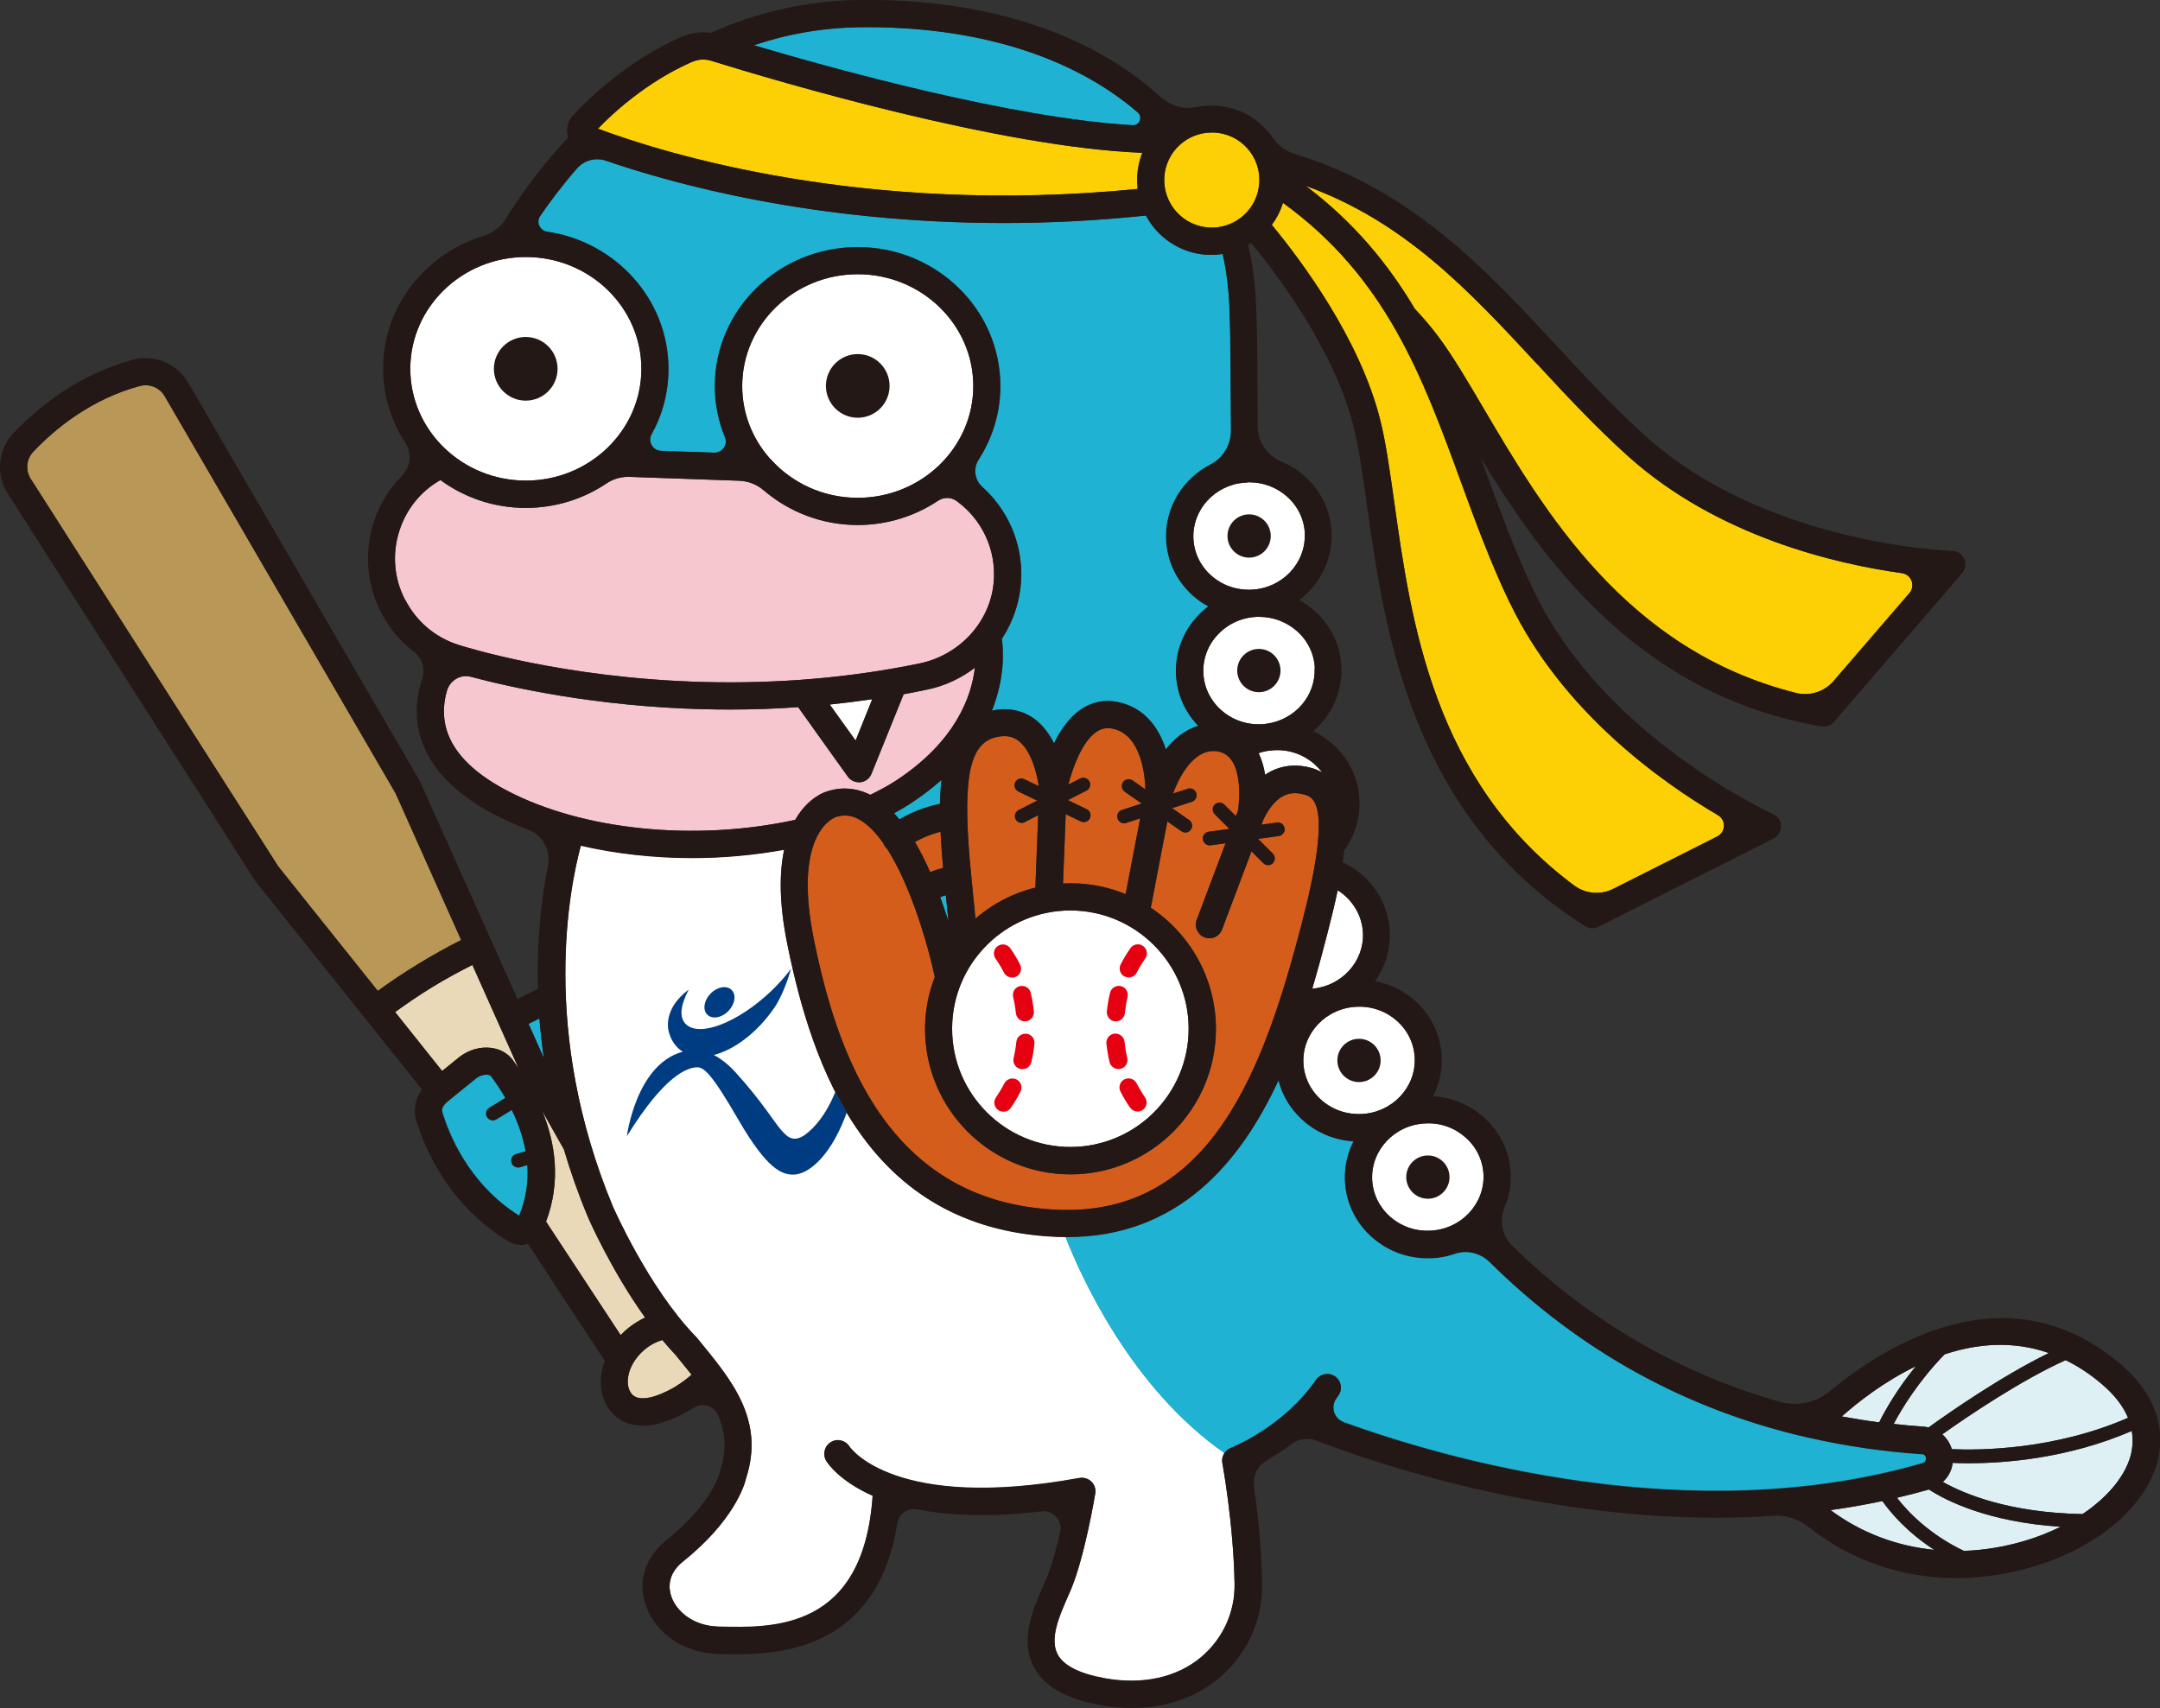
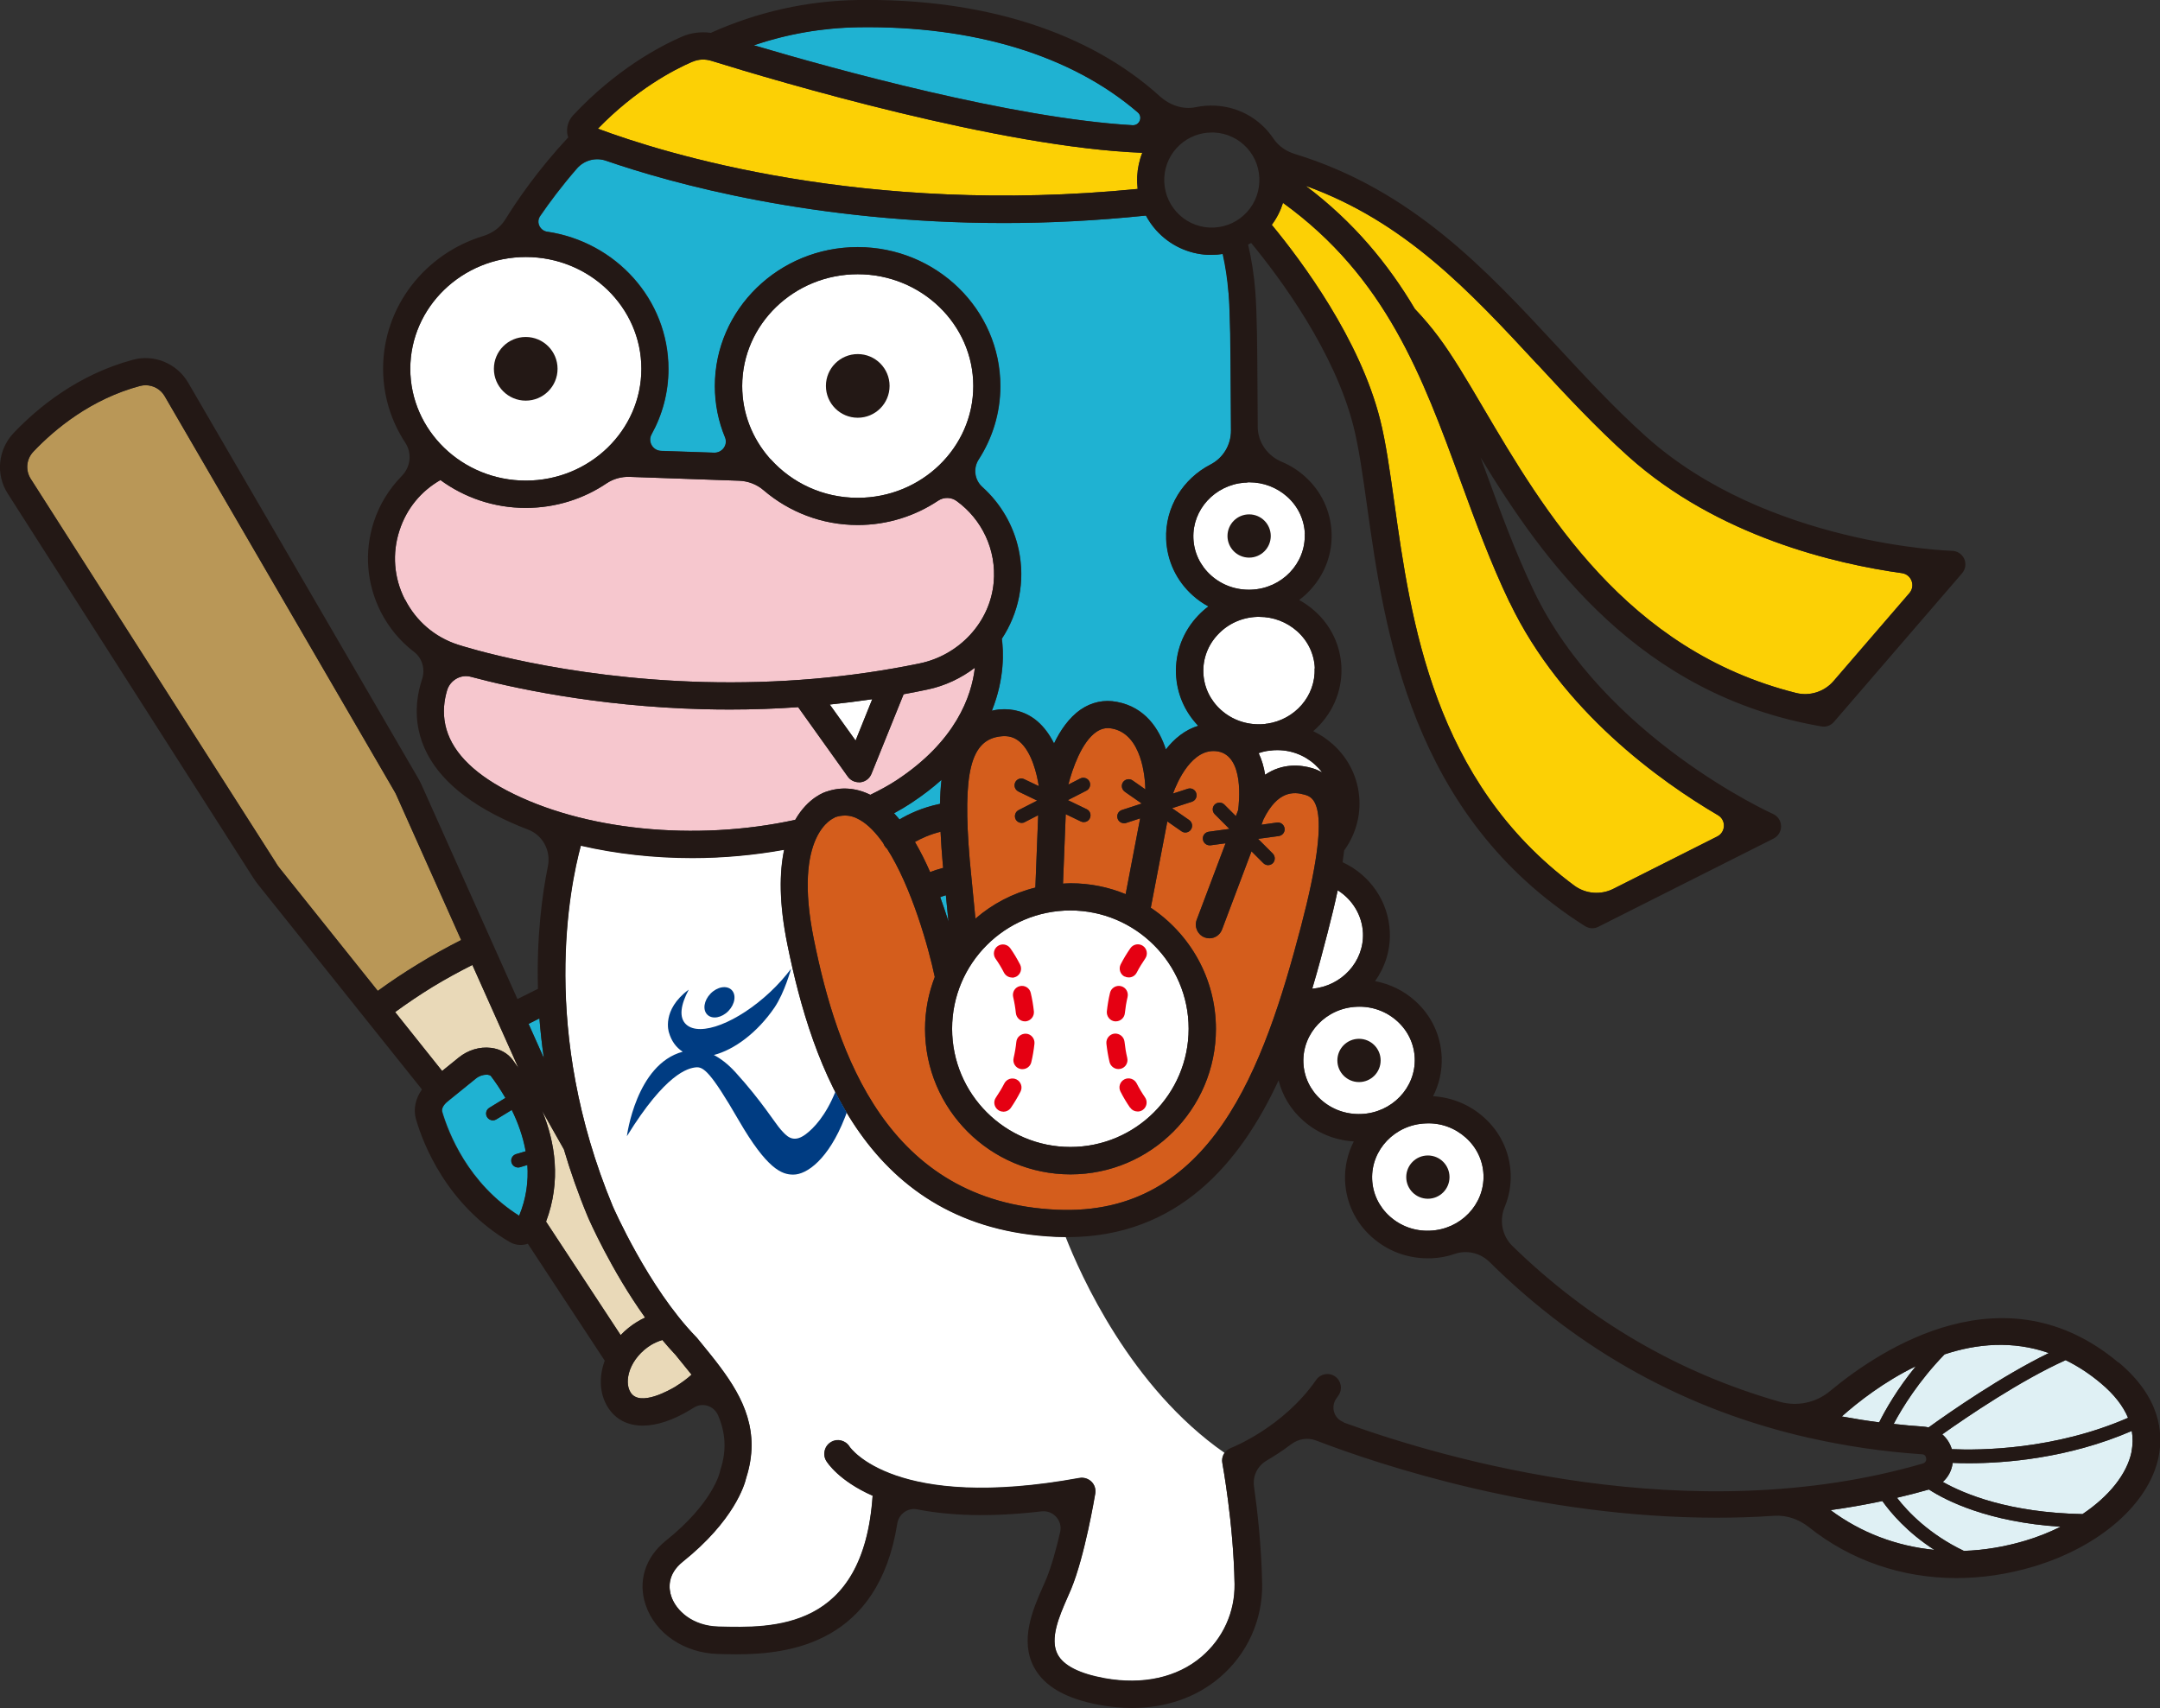
<svg xmlns="http://www.w3.org/2000/svg" id="_レイヤー_2" width="190.68" height="150.8" viewBox="0 0 190.68 150.8">
  <rect x="0" y="0" width="190.68" height="150.8" fill="#333333" stroke="none" />
  <defs>
    <style>.cls-1{fill:#fcd005;}.cls-1,.cls-2,.cls-3,.cls-4,.cls-5,.cls-6,.cls-7,.cls-8,.cls-9,.cls-10,.cls-11{stroke-width:0px;}.cls-2{fill:#231815;}.cls-3{fill:#b99757;}.cls-4{fill:#f6c7ce;}.cls-5{fill:#e50012;}.cls-6{fill:#1fb2d2;}.cls-7{fill:#e9d9b8;}.cls-8{fill:#fff;}.cls-9{fill:#d45d1c;}.cls-10{fill:#003c82;}.cls-11{fill:#dff0f4;}</style>
  </defs>
  <g id="_文字">
    <path class="cls-8" d="M94.06,109.19c-.28,0-.56,0-.85-.02-16.69-.73-21.52-15.06-23.7-25.77-.76-3.72-.71-6.42-.29-8.4-2.66.48-5.4.73-8.11.73-3.39,0-6.73-.38-9.84-1.09-.98,3.6-3.61,16.36,2.82,31.84.02.06,3.13,7.18,7.32,11.5.02.02.05.05.07.07l.41.5c.56.69,1.13,1.38,1.66,2.09,0,.01.02.02.02.03,2.06,2.75,3.58,5.75,2.3,9.77-.14.63-1.07,3.79-5.61,7.42-1.39,1.11-1.23,2.39-1.01,3.05.43,1.29,1.89,2.62,4.16,2.68,4.82.13,12.82.35,13.62-11.56-2.99-1.32-4.01-2.94-4.1-3.08-.34-.57-.15-1.31.42-1.65.56-.34,1.29-.16,1.64.4.08.12,4.01,5.74,20.29,2.77.38-.07.78.05,1.06.32.28.27.41.67.34,1.05-.04.22-.92,5.51-2.13,8.43-.1.24-.21.49-.33.76-.71,1.62-1.59,3.64-.86,5.01.53,1,1.93,1.7,4.15,2.11,3.37.61,6.41-.06,8.56-1.9,1.89-1.61,2.95-3.95,2.91-6.42-.09-5.38-1.07-10.63-1.08-10.69-.06-.32.02-.63.19-.88-8.3-5.78-12.71-15.7-14.04-19.11Z" />
    <path class="cls-1" d="M133.28,53.2c4.58,9.57,13.3,15.79,18.38,18.77.73.43.69,1.5-.07,1.88l-9.17,4.62c-1.11.56-2.45.45-3.45-.29-12.43-9.22-14.42-23.36-15.89-33.85-.4-2.83-.74-5.28-1.25-7.3-1.79-7.08-6.86-13.91-9.56-17.18.44-.59.77-1.24.99-1.94,9.09,6.57,12.31,15.33,15.69,24.58,1.29,3.53,2.63,7.19,4.32,10.71Z" />
    <path class="cls-1" d="M135.71,32.15c2.53,2.74,5.16,5.56,8.03,8.14,7.9,7.09,18.33,9.5,24.16,10.31.84.12,1.21,1.12.66,1.76l-6.7,7.77c-.81.94-2.09,1.35-3.3,1.05-15.01-3.76-22.26-16.07-27.63-25.19-1.45-2.47-2.71-4.6-3.95-6.26-.61-.82-1.31-1.65-2.08-2.46-2.34-3.94-5.37-7.65-9.63-10.86,8.76,3.16,14.45,9.29,20.44,15.75Z" />
-     <path class="cls-1" d="M106.98,11.7c.07,0,.15,0,.22,0,1.12.06,2.15.55,2.9,1.38.75.83,1.13,1.91,1.07,3.03-.06,1.12-.55,2.15-1.38,2.9-.83.75-1.91,1.13-3.03,1.08-1.12-.06-2.15-.55-2.9-1.38-.75-.83-1.13-1.91-1.08-3.03.06-1.12.55-2.15,1.38-2.9.78-.7,1.77-1.08,2.81-1.08Z" />
    <path class="cls-1" d="M61.14,5.45c.52-.23,1.11-.25,1.66-.08,5.98,1.86,25.58,7.65,38.04,8.12-.26.65-.41,1.35-.45,2.07-.02.38,0,.75.04,1.12-24.16,2.39-41.9-3.17-47.65-5.32,3.35-3.44,6.65-5.18,8.36-5.92Z" />
    <path class="cls-4" d="M35.74,52.92c-.97-1.9-1.14-4.07-.47-6.1.62-1.91,1.89-3.46,3.61-4.44,2.1,1.54,4.71,2.46,7.53,2.46,2.65,0,5.11-.8,7.14-2.17.6-.4,1.32-.6,2.05-.57l9.65.34c.79.03,1.56.32,2.16.84,2.22,1.9,5.12,3.07,8.31,3.07,2.63,0,5.08-.8,7.1-2.15.5-.33,1.16-.32,1.64.04,2.2,1.6,3.52,4.27,3.26,7.18-.32,3.54-3.06,6.43-6.54,7.15-6.09,1.26-12.5,1.81-19.06,1.64-12.5-.33-21.34-3.18-21.71-3.3-2.03-.66-3.68-2.08-4.65-3.98Z" />
    <path class="cls-4" d="M39.31,63.98c-.24-1.11-.1-2.17.16-3.04s1.19-1.44,2.1-1.19c3.37.9,10.9,2.61,20.48,2.86.8.02,1.6.03,2.39.03,2.03,0,4.03-.07,6.02-.21l4.38,6.13c.23.32.59.5.98.5.05,0,.09,0,.14,0,.44-.05.81-.34.97-.74l2.84-7.03c.71-.13,1.43-.27,2.13-.42,1.56-.33,2.96-1.01,4.16-1.92-.29,2.52-1.68,6.48-6.91,9.93-.7.46-1.48.88-2.32,1.29-1.26-.63-2.61-.72-3.87-.28-.12.03-1.62.5-2.76,2.49-8.83,1.93-18.77.93-25.48-2.6-3.12-1.64-4.94-3.59-5.41-5.79Z" />
    <path class="cls-11" d="M187.86,125.17c-6.48,2.83-13.07,2.88-15.56,2.77-.15-.52-.45-.97-.84-1.31,2.27-1.61,6.95-4.78,10.89-6.55,1.04.51,2.09,1.18,3.12,2.05,1.16.97,1.95,1.99,2.39,3.04Z" />
    <path class="cls-11" d="M180.85,119.46c-4.17,2.04-8.72,5.2-10.6,6.56-.14-.03-.29-.06-.44-.07-.89-.06-1.77-.14-2.64-.24.75-1.42,2.21-3.79,4.49-6.14,2.83-.94,6-1.24,9.2-.12Z" />
    <path class="cls-11" d="M169.13,120.61c-1.65,2.02-2.7,3.87-3.24,4.96-1.11-.14-2.22-.32-3.3-.52,1.44-1.28,3.74-3.08,6.55-4.44Z" />
    <path class="cls-11" d="M166.17,132.52c.74,1.04,2.2,2.77,4.59,4.31-3.35-.33-6.49-1.52-9.16-3.51,1.52-.21,3.04-.48,4.57-.8Z" />
    <path class="cls-11" d="M178.78,136.02c-1.81.54-3.63.84-5.41.9-3.04-1.45-4.94-3.43-5.91-4.69.94-.22,1.88-.46,2.82-.73,1.56,1.01,5.25,2.87,11.62,3.29-.97.48-2.01.9-3.12,1.23Z" />
    <path class="cls-11" d="M188.17,128.17c-.41,1.98-2,3.94-4.33,5.5-6.47-.12-10.44-1.77-12.33-2.84.48-.43.79-1.02.87-1.68.4.02.88.03,1.43.03,3.18,0,8.76-.42,14.38-2.85.1.6.1,1.21-.03,1.83Z" />
    <path class="cls-8" d="M68.03,40.55s-.07-.08-.11-.12c-1.5-1.72-2.4-3.93-2.4-6.35,0-5.44,4.58-9.87,10.2-9.87s10.2,4.43,10.2,9.87-4.58,9.87-10.2,9.87c-3.07,0-5.81-1.32-7.68-3.4Z" />
    <path class="cls-8" d="M46.42,22.69c5.62,0,10.2,4.43,10.2,9.87s-4.58,9.87-10.2,9.87-10.2-4.43-10.2-9.87,4.58-9.87,10.2-9.87Z" />
    <path class="cls-8" d="M130.96,103.72c.1,2.61-2.02,4.83-4.73,4.93-1.33.06-2.58-.4-3.54-1.26-.96-.86-1.51-2.02-1.56-3.28-.1-2.61,2.02-4.83,4.73-4.93,1.33-.07,2.58.4,3.54,1.26.96.86,1.51,2.02,1.56,3.28Z" />
    <path class="cls-8" d="M124.89,93.42c.1,2.61-2.02,4.83-4.73,4.93-1.33.05-2.58-.4-3.54-1.26-.96-.86-1.51-2.02-1.56-3.28-.1-2.61,2.02-4.83,4.73-4.93,1.32-.06,2.58.4,3.54,1.26.96.86,1.51,2.02,1.56,3.28Z" />
    <path class="cls-8" d="M120.32,82.38c.1,2.53-1.89,4.68-4.48,4.91.53-1.77.97-3.44,1.35-4.92.35-1.34.65-2.59.9-3.77,1.31.82,2.16,2.22,2.23,3.77Z" />
    <path class="cls-8" d="M112.53,66.23c1.33-.06,2.58.4,3.54,1.26.24.22.46.45.64.7-.26-.15-.54-.27-.86-.37-1.02-.3-2.62-.47-4.17.58-.1-.67-.29-1.32-.57-1.91.24-.08.48-.15.73-.19.13-.01.25-.02.37-.04.1-.01.2-.03.3-.03Z" />
    <path class="cls-8" d="M116.05,59.01c.1,2.44-1.75,4.53-4.2,4.88-.05,0-.1,0-.14.02-.13.01-.25.03-.38.03-1.33.05-2.58-.4-3.54-1.26-.96-.86-1.51-2.02-1.56-3.28-.05-1.26.41-2.47,1.3-3.4.89-.94,2.11-1.49,3.43-1.54.07,0,.14,0,.21,0,1.24,0,2.42.45,3.34,1.27.96.86,1.51,2.02,1.56,3.28Z" />
    <path class="cls-8" d="M115.18,47.13c.1,2.61-2.02,4.83-4.73,4.93-1.33.05-2.58-.4-3.54-1.26-.96-.86-1.51-2.02-1.56-3.28-.1-2.53,1.89-4.69,4.49-4.91.02,0,.05,0,.07,0h.02c.09,0,.17-.01.25-.03.04,0,.07,0,.11,0,1.24,0,2.42.45,3.34,1.27.96.86,1.51,2.02,1.56,3.28Z" />
    <path class="cls-8" d="M77,61.73l-1.47,3.65-2.28-3.18c1.26-.13,2.51-.29,3.75-.47Z" />
    <path class="cls-9" d="M73.69,72.16c.31-.11.61-.16.9-.16.44,0,.87.12,1.31.38.74.42,1.43,1.15,2.07,2.06.05.14.13.27.23.39.03.03.06.06.1.09,2.16,3.36,3.67,8.72,4.22,11.33-.55,1.43-.86,2.97-.86,4.59,0,7.08,5.76,12.84,12.84,12.84s12.84-5.76,12.84-12.84c0-4.46-2.29-8.39-5.75-10.7l1.46-7.62,1.25.87c.1.07.22.11.34.11.19,0,.38-.09.49-.26.19-.27.12-.65-.15-.84l-1.51-1.05,1.75-.57c.31-.1.49-.44.38-.76-.1-.32-.44-.49-.76-.38l-1.29.42c.35-.97,1.69-4.12,3.97-3.72,2.33.42,1.87,4.52,1.78,5.18l-.2.53-1.02-1.02c-.23-.23-.61-.23-.85,0-.23.23-.23.61,0,.85l1.3,1.3-1.83.25c-.33.05-.56.35-.51.68.04.3.3.52.59.52.03,0,.06,0,.08,0l1.33-.18-2.55,6.76c-.23.62.08,1.31.7,1.55.14.05.28.08.42.08.49,0,.94-.3,1.12-.78l2.6-6.9,1.04,1.04c.12.12.27.18.42.18s.31-.06.42-.17c.23-.23.23-.61,0-.85l-1.3-1.3,1.83-.25c.33-.05.56-.35.51-.68-.05-.33-.35-.56-.68-.51l-1.36.19.18-.48c1.25-2.53,2.67-2.45,3.63-2.17.76.22,2.54.75-.32,11.63-3.26,12.42-7.91,25.63-21.55,25.01-15.02-.66-19.44-13.93-21.45-23.85-1.9-9.34,1.75-10.74,1.83-10.76Z" />
    <path class="cls-3" d="M24.36,76.17L2.71,42.27c-.48-.76-.39-1.74.24-2.4,1.91-2.01,5.09-4.64,9.42-5.8.16-.04.33-.06.49-.06.68,0,1.33.36,1.68.97l20.25,34.83c.09.15.17.3.24.47l5.68,12.71c-1.27.64-2.53,1.34-3.77,2.1-1.23.75-2.44,1.55-3.59,2.39l-8.69-10.87c-.11-.14-.21-.28-.3-.43Z" />
    <path class="cls-7" d="M45.25,93.56c-.44-.58-1.12-.96-1.91-1.05-.99-.12-2.02.19-2.84.85l-1.47,1.19-4.15-5.2c1.07-.78,2.18-1.53,3.32-2.23,1.15-.7,2.33-1.34,3.5-1.93l4.07,9.1c-.18-.26-.36-.5-.52-.73Z" />
    <path class="cls-7" d="M48.2,107.86c1.36-3.61.8-7.03-.34-9.79l1.92,3.4c.57,1.93,1.26,3.91,2.11,5.95.1.24,2.07,4.73,5.06,8.9-.24.11-.48.24-.71.38-.54.33-1.03.73-1.45,1.17l-6.58-10.01Z" />
    <path class="cls-7" d="M59.69,122.38c-.53.32-3.22,1.87-4.03.54-.31-.5-.32-1.22-.05-1.98.32-.87,1-1.67,1.86-2.2.32-.19.65-.33,1-.44.38.45.77.9,1.17,1.32l.38.47c.36.44.7.86,1.03,1.27-.38.35-.84.69-1.37,1.02Z" />
    <path class="cls-9" d="M99.28,69.89l1.51,1.05-1.75.57c-.31.1-.49.44-.38.76.08.25.32.41.57.41.06,0,.12,0,.19-.03l1.23-.4-1.28,6.69c-1.5-.62-3.14-.96-4.86-.96-.23,0-.45.02-.67.03l.24-6.13,1.33.64c.08.04.17.06.26.06.22,0,.44-.12.54-.34.14-.3.02-.66-.28-.8l-1.66-.8,1.64-.84c.29-.15.41-.51.26-.81-.15-.29-.51-.41-.81-.26l-1.05.54c.36-1.4,1.18-3.77,2.47-4.65.44-.3.88-.4,1.39-.3,2.65.5,2.92,4.35,2.94,5.37l-1.13-.79c-.27-.19-.65-.12-.84.15-.19.27-.12.65.15.84Z" />
    <path class="cls-9" d="M89.9,69.88l1.66.8-1.64.84c-.29.15-.41.51-.26.81.11.21.32.32.53.32.09,0,.19-.02.27-.07l1.19-.61-.25,6.39c-1.99.49-3.79,1.44-5.29,2.74l-.5-5.13c-.66-7.84.07-10.71,2.8-10.97.63-.06,1.13.09,1.59.47,1.07.9,1.54,2.85,1.7,3.93l-1.28-.61c-.3-.15-.66-.02-.8.28-.14.3-.02.66.28.8Z" />
    <path class="cls-8" d="M94.49,80.38c5.75,0,10.44,4.68,10.44,10.44s-4.68,10.44-10.44,10.44-10.44-4.68-10.44-10.44,4.68-10.44,10.44-10.44Z" />
    <path class="cls-9" d="M83.03,73.42c.04.92.11,1.85.19,2.79l.04.41c-.45.12-.83.24-1.15.37-.4-.92-.85-1.82-1.34-2.66.53-.3,1.3-.66,2.26-.9Z" />
    <path class="cls-6" d="M83.5,79.04c-.19.06-.35.11-.5.17.27.74.51,1.47.73,2.16l-.23-2.32Z" />
    <path class="cls-6" d="M47.62,89.91l-.96.48,1.35,3.02c-.17-1.21-.3-2.38-.39-3.5Z" />
    <path class="cls-6" d="M78.92,71.79c.16.18.32.36.48.55.8-.48,2.01-1.05,3.58-1.38.01-.74.05-1.45.13-2.12-.77.69-1.65,1.37-2.65,2.03-.48.32-1,.62-1.54.92Z" />
    <path class="cls-6" d="M48.32,20.45c6.05.9,10.7,5.98,10.7,12.12,0,2.09-.54,4.05-1.49,5.77-.36.64.11,1.44.84,1.46l4.68.16c.71.03,1.24-.69.97-1.35-.58-1.4-.9-2.93-.9-4.53,0-6.77,5.65-12.27,12.6-12.27s12.6,5.5,12.6,12.27c0,2.38-.7,4.61-1.92,6.49-.5.78-.36,1.8.33,2.42,1.61,1.45,2.75,3.38,3.21,5.55.59,2.82-.02,5.62-1.49,7.85.14,1.05.27,3.47-.88,6.35.2-.04.4-.09.62-.11,1.26-.12,2.43.23,3.37,1.02.65.55,1.13,1.25,1.5,1.98.56-1.14,1.32-2.27,2.35-2.99.96-.66,2.06-.9,3.2-.68,2.49.47,3.72,2.37,4.32,4.2.75-.95,1.7-1.74,2.86-2.09-1.2-1.25-1.9-2.86-1.96-4.59-.08-1.91.62-3.74,1.96-5.15.28-.29.58-.56.9-.8-.49-.27-.95-.59-1.37-.96-1.44-1.29-2.28-3.06-2.36-4.97-.11-2.84,1.5-5.36,3.92-6.6,1.12-.58,1.81-1.74,1.8-3-.01-1.18-.02-2.31-.02-3.38-.02-3.84-.04-6.87-.19-8.79-.09-1.16-.26-2.3-.51-3.41-.31.05-.63.08-.96.08-.12,0-.23,0-.35,0-1.76-.09-3.38-.86-4.56-2.17-.36-.4-.66-.84-.91-1.3-4.39.45-8.58.66-12.53.66-16.77,0-29.3-3.49-35.13-5.5-.92-.32-1.93-.05-2.57.68-1.34,1.54-2.43,3-3.25,4.2-.38.55-.03,1.29.63,1.39Z" />
    <path class="cls-6" d="M100.45,9.92c-5.84-5.03-14.47-7.67-24.66-7.52-3.17.05-6.26.58-9.24,1.59,7.15,2.12,22.85,6.45,33.44,7.06.61.03.92-.73.46-1.13Z" />
-     <path class="cls-6" d="M169.64,128.35c-3.42-.23-6.72-.72-9.91-1.44-.02,0-.04,0-.06-.01-10.77-2.43-20.21-7.62-28.18-15.51-.81-.8-2.01-1.09-3.09-.73-.66.22-1.35.36-2.08.39-.1,0-.2,0-.3,0-1.84,0-3.58-.66-4.94-1.88-1.44-1.29-2.28-3.06-2.36-4.97-.05-1.24.23-2.42.77-3.47-1.67-.1-3.24-.74-4.49-1.86-1.07-.96-1.81-2.18-2.15-3.53-3.36,7.26-8.86,13.84-18.66,13.84-.05,0-.09,0-.14,0,1.33,3.41,5.75,13.33,14.04,19.11.14-.2.32-.37.57-.47.04-.02,4.6-1.79,7.52-6.01.38-.55,1.12-.68,1.67-.3.55.38.68,1.12.3,1.67-.06.09-.12.18-.18.26-.54.74-.23,1.79.63,2.1,8.9,3.22,30.63,9.55,51.1,3.62.29-.08.32-.29.31-.46-.02-.22-.15-.34-.38-.36Z" />
    <path class="cls-6" d="M45.84,107.34c.64-1.54.82-3.05.73-4.49l-.66.2c-.06.02-.12.02-.17.02-.26,0-.5-.17-.57-.43-.1-.32.09-.65.4-.75l.85-.25c-.24-1.33-.69-2.56-1.23-3.65l-1.36.83c-.1.06-.21.09-.31.09-.2,0-.4-.1-.51-.29-.17-.28-.09-.65.2-.82l1.42-.87c-.43-.74-.88-1.39-1.28-1.93-.04-.06-.15-.1-.29-.12-.04,0-.08,0-.12,0-.26,0-.6.09-.92.34l-2.41,1.95s0,0,0,0c0,0,0,0,0,0l-.12.1c-.37.3-.51.65-.45.84.54,1.84,2.26,6.36,6.82,9.23Z" />
    <path class="cls-2" d="M187.01,120.29c-9.97-8.36-20.83-1.33-25.47,2.53-1.24,1.03-2.9,1.37-4.45.93-8.89-2.54-16.78-7.13-23.57-13.74-.92-.9-1.18-2.26-.69-3.45.38-.91.57-1.9.53-2.94-.08-1.91-.91-3.68-2.36-4.97-1.25-1.12-2.82-1.77-4.49-1.87.53-1.04.81-2.22.76-3.46-.08-1.91-.91-3.68-2.36-4.97-1-.9-2.21-1.48-3.52-1.73.87-1.23,1.37-2.73,1.3-4.34-.11-2.68-1.74-5.04-4.17-6.16.05-.36.1-.7.14-1.04.93-1.28,1.41-2.83,1.35-4.41-.08-1.91-.91-3.68-2.36-4.97-.52-.47-1.1-.85-1.72-1.15,1.6-1.38,2.57-3.41,2.49-5.64-.08-1.91-.91-3.68-2.36-4.97-.42-.38-.89-.7-1.37-.97,1.82-1.37,2.96-3.54,2.86-5.94-.08-1.91-.91-3.68-2.36-4.97-.61-.55-1.3-.98-2.04-1.29-1.26-.53-2.11-1.72-2.12-3.08,0-1.07-.02-2.09-.02-3.07-.02-3.89-.04-6.96-.2-8.97-.11-1.38-.32-2.74-.63-4.06l.27-.14c2.59,3.14,7.36,9.59,9.03,16.18.48,1.89.81,4.28,1.2,7.04,1.53,10.9,3.85,27.37,19.24,37.09.19.12.42.19.64.19.18,0,.37-.04.54-.13l15.47-7.79c.41-.21.67-.64.66-1.1-.01-.46-.29-.88-.71-1.07-.15-.07-14.93-6.76-21.11-19.68-1.64-3.43-2.96-7.02-4.23-10.5-.16-.43-.31-.86-.47-1.28,5.6,9.23,14.05,20.97,30.08,23.73.07.01.14.02.2.02.35,0,.68-.15.91-.42l11.31-13.12c.3-.35.38-.85.19-1.27-.19-.42-.6-.7-1.07-.71-.16,0-16.38-.53-27.03-10.1-2.79-2.5-5.37-5.29-7.87-7.99-6.29-6.78-12.79-13.77-23.1-16.94-.76-.23-1.45-.68-1.9-1.35-.17-.26-.37-.51-.58-.75-1.18-1.31-2.8-2.08-4.56-2.17-.59-.03-1.16.01-1.72.13-1.14.24-2.3-.17-3.17-.95C96.14,2.83,86.82-.16,75.74,0c-4.51.07-8.88,1.05-12.99,2.9-.87-.12-1.76-.01-2.56.34-1.95.85-5.8,2.88-9.59,6.93-.45.48-.64,1.16-.49,1.8.01.05.04.1.06.15-2.69,2.88-4.53,5.59-5.56,7.25-.44.71-1.13,1.21-1.93,1.46-5.13,1.55-8.86,6.22-8.86,11.72,0,2.41.72,4.65,1.96,6.54.61.93.47,2.13-.31,2.93-1.11,1.13-1.97,2.51-2.47,4.05-.86,2.64-.64,5.46.61,7.94.72,1.41,1.72,2.61,2.94,3.54.74.56,1,1.54.71,2.42-.41,1.23-.66,2.78-.3,4.48.62,2.94,2.86,5.44,6.65,7.44.95.5,1.96.95,3.01,1.35,1.29.49,2.02,1.86,1.75,3.22-.51,2.52-1.01,6.25-.88,10.84l-1.81.9-2.3-5.14-6.16-13.76c-.11-.24-.23-.47-.36-.69l-20.25-34.83c-.99-1.69-2.99-2.53-4.87-2.02-4.88,1.31-8.42,4.24-10.54,6.47-1.38,1.46-1.6,3.65-.52,5.34l21.66,33.9c.14.22.29.43.45.63l9.42,11.78,5.04,6.3c-.57.8-.78,1.75-.53,2.62.63,2.17,2.7,7.58,8.29,10.86.28.16.6.25.94.25.21,0,.42-.03.63-.1,0,0,.01,0,.02,0l6.78,10.31s0,.01,0,.02c-.53,1.44-.44,2.92.25,4.05.68,1.11,1.76,1.67,3.11,1.67,1.23,0,2.68-.47,4.22-1.41.09-.06.19-.12.28-.17.77-.5,1.79-.17,2.15.67.63,1.47.8,3.01.2,4.84-.01.04-.03.1-.04.15,0,.03-.59,2.74-4.77,6.08-1.82,1.46-2.49,3.58-1.78,5.68.84,2.5,3.4,4.24,6.38,4.32.48.01,1.02.03,1.61.03,4.73,0,12.54-.97,14.22-11.54.13-.84.92-1.42,1.75-1.26,2.72.54,6.31.73,10.98.18,1.03-.12,1.88.81,1.65,1.82-.33,1.44-.76,3.01-1.22,4.13-.09.22-.2.46-.31.71-.87,1.98-2.06,4.7-.78,7.1.91,1.7,2.82,2.79,5.84,3.34.95.17,1.89.26,2.8.26,2.98,0,5.67-.92,7.75-2.69,2.44-2.07,3.81-5.1,3.75-8.29-.06-3.29-.42-6.48-.72-8.58-.13-.92.31-1.81,1.11-2.28.65-.38,1.4-.86,2.18-1.45.63-.47,1.44-.61,2.18-.33,5.63,2.16,19.59,6.82,35.38,6.82,1.68,0,3.37-.05,5.08-.17,1.1-.07,2.18.31,3.05,1,3.69,2.95,8.23,4.5,13.03,4.5,2.23,0,4.51-.33,6.79-1.01,5.86-1.75,10.2-5.55,11.05-9.66.44-2.11.18-5.27-3.51-8.36ZM187.86,125.17c-6.48,2.83-13.07,2.88-15.56,2.77-.15-.52-.45-.97-.84-1.31,2.27-1.61,6.95-4.78,10.89-6.55,1.04.51,2.09,1.18,3.12,2.05,1.16.97,1.95,1.99,2.39,3.04ZM180.85,119.46c-4.17,2.04-8.72,5.2-10.6,6.56-.14-.03-.29-.06-.44-.07-.89-.06-1.77-.14-2.64-.24.75-1.42,2.21-3.79,4.49-6.14,2.83-.94,6-1.24,9.2-.12ZM169.13,120.61c-1.65,2.02-2.7,3.87-3.24,4.96-1.11-.14-2.22-.32-3.3-.52,1.44-1.28,3.74-3.08,6.55-4.44ZM130.96,103.72c.1,2.61-2.02,4.83-4.73,4.93-1.33.06-2.58-.4-3.54-1.26-.96-.86-1.51-2.02-1.56-3.28-.1-2.61,2.02-4.83,4.73-4.93,1.33-.07,2.58.4,3.54,1.26.96.86,1.51,2.02,1.56,3.28ZM124.89,93.42c.1,2.61-2.02,4.83-4.73,4.93-1.33.05-2.58-.4-3.54-1.26-.96-.86-1.51-2.02-1.56-3.28-.1-2.61,2.02-4.83,4.73-4.93,1.32-.06,2.58.4,3.54,1.26.96.86,1.51,2.02,1.56,3.28ZM73.69,72.16c.31-.11.61-.16.9-.16.44,0,.87.12,1.31.38.74.42,1.43,1.15,2.07,2.06.05.14.13.27.23.39.03.03.06.06.1.09,2.16,3.36,3.67,8.72,4.22,11.33-.55,1.43-.86,2.97-.86,4.59,0,7.08,5.76,12.84,12.84,12.84s12.84-5.76,12.84-12.84c0-4.46-2.29-8.39-5.75-10.7l1.46-7.62,1.25.87c.1.07.22.11.34.11.19,0,.38-.09.49-.26.19-.27.12-.65-.15-.84l-1.51-1.05,1.75-.57c.31-.1.49-.44.38-.76-.1-.32-.44-.49-.76-.38l-1.29.42c.35-.97,1.69-4.12,3.97-3.72,2.33.42,1.87,4.52,1.78,5.18l-.2.53-1.02-1.02c-.23-.23-.61-.23-.85,0-.23.23-.23.61,0,.85l1.3,1.3-1.83.25c-.33.05-.56.35-.51.68.04.3.3.52.59.52.03,0,.06,0,.08,0l1.33-.18-2.55,6.76c-.23.62.08,1.31.7,1.55.14.05.28.08.42.08.49,0,.94-.3,1.12-.78l2.6-6.9,1.04,1.04c.12.12.27.18.42.18s.31-.06.42-.17c.23-.23.23-.61,0-.85l-1.3-1.3,1.83-.25c.33-.05.56-.35.51-.68-.05-.33-.35-.56-.68-.51l-1.36.19.18-.48c1.25-2.53,2.67-2.45,3.63-2.17.76.22,2.54.75-.32,11.63-3.26,12.42-7.91,25.63-21.55,25.01-15.02-.66-19.44-13.93-21.45-23.85-1.9-9.34,1.75-10.74,1.83-10.76ZM99.28,69.89l1.51,1.05-1.75.57c-.31.1-.49.44-.38.76.08.25.32.41.57.41.06,0,.12,0,.19-.03l1.23-.4-1.28,6.69c-1.5-.62-3.14-.96-4.86-.96-.23,0-.45.02-.67.03l.24-6.13,1.33.64c.08.04.17.06.26.06.22,0,.44-.12.54-.34.14-.3.02-.66-.28-.8l-1.66-.8,1.64-.84c.29-.15.41-.51.26-.81-.15-.29-.51-.41-.81-.26l-1.05.54c.36-1.4,1.18-3.77,2.47-4.65.44-.3.88-.4,1.39-.3,2.65.5,2.92,4.35,2.94,5.37l-1.13-.79c-.27-.19-.65-.12-.84.15-.19.27-.12.65.15.84ZM83.03,73.42c.04.92.11,1.85.19,2.79l.04.41c-.45.12-.83.24-1.15.37-.4-.92-.85-1.82-1.34-2.66.53-.3,1.3-.66,2.26-.9ZM83.5,79.04l.23,2.32c-.21-.69-.46-1.41-.73-2.16.15-.06.31-.11.5-.17ZM94.49,80.38c5.75,0,10.44,4.68,10.44,10.44s-4.68,10.44-10.44,10.44-10.44-4.68-10.44-10.44,4.68-10.44,10.44-10.44ZM89.9,69.88l1.66.8-1.64.84c-.29.15-.41.51-.26.81.11.21.32.32.53.32.09,0,.19-.02.27-.07l1.19-.61-.25,6.39c-1.99.49-3.79,1.44-5.29,2.74l-.5-5.13c-.66-7.84.07-10.71,2.8-10.97.63-.06,1.13.09,1.59.47,1.07.9,1.54,2.85,1.7,3.93l-1.28-.61c-.3-.15-.66-.02-.8.28-.14.3-.02.66.28.8ZM82.99,70.97c-1.57.32-2.78.9-3.58,1.38-.16-.19-.32-.38-.48-.55.54-.29,1.06-.6,1.54-.92,1-.66,1.88-1.34,2.65-2.03-.08.68-.12,1.39-.13,2.12ZM120.32,82.38c.1,2.53-1.89,4.68-4.48,4.91.53-1.77.97-3.44,1.35-4.92.35-1.34.65-2.59.9-3.77,1.31.82,2.16,2.22,2.23,3.77ZM112.53,66.23c1.33-.06,2.58.4,3.54,1.26.24.22.46.45.64.7-.26-.15-.54-.27-.86-.37-1.02-.3-2.62-.47-4.17.58-.1-.67-.29-1.32-.57-1.91.24-.08.48-.15.73-.19.13-.01.25-.02.37-.04.1-.01.2-.03.3-.03ZM116.05,59.01c.1,2.44-1.75,4.53-4.2,4.88-.05,0-.1,0-.14.02-.13.01-.25.03-.38.03-1.33.05-2.58-.4-3.54-1.26-.96-.86-1.51-2.02-1.56-3.28-.05-1.26.41-2.47,1.3-3.4.89-.94,2.11-1.49,3.43-1.54.07,0,.14,0,.21,0,1.24,0,2.42.45,3.34,1.27.96.86,1.51,2.02,1.56,3.28ZM115.18,47.13c.1,2.61-2.02,4.83-4.73,4.93-1.33.05-2.58-.4-3.54-1.26-.96-.86-1.51-2.02-1.56-3.28-.1-2.53,1.89-4.69,4.49-4.91.02,0,.05,0,.07,0h.02c.09,0,.17-.01.25-.03.04,0,.07,0,.11,0,1.24,0,2.42.45,3.34,1.27.96.86,1.51,2.02,1.56,3.28ZM108.45,25.84c.15,1.92.17,4.95.19,8.79,0,1.07.01,2.2.02,3.38.01,1.26-.68,2.42-1.8,3-2.42,1.25-4.03,3.77-3.92,6.6.08,1.91.91,3.68,2.36,4.97.42.38.88.7,1.37.96-.32.24-.62.5-.9.8-1.34,1.4-2.03,3.23-1.96,5.15.07,1.73.76,3.34,1.96,4.59-1.16.35-2.12,1.14-2.86,2.09-.6-1.84-1.83-3.73-4.32-4.2-1.13-.22-2.24.02-3.2.68-1.03.71-1.8,1.84-2.35,2.99-.37-.73-.85-1.43-1.5-1.98-.94-.79-2.11-1.14-3.37-1.02-.22.02-.42.07-.62.11,1.16-2.88,1.03-5.3.88-6.35,1.47-2.24,2.09-5.03,1.49-7.85-.46-2.17-1.6-4.1-3.21-5.55-.69-.62-.83-1.64-.33-2.42,1.21-1.88,1.92-4.11,1.92-6.49,0-6.77-5.65-12.27-12.6-12.27s-12.6,5.5-12.6,12.27c0,1.6.32,3.13.9,4.53.27.66-.25,1.37-.97,1.35l-4.68-.16c-.74-.03-1.2-.82-.84-1.46.95-1.72,1.49-3.68,1.49-5.77,0-6.13-4.65-11.22-10.7-12.12-.66-.1-1.01-.84-.63-1.39.82-1.2,1.9-2.65,3.25-4.2.64-.73,1.66-1,2.57-.68,5.83,2.01,18.36,5.5,35.13,5.5,3.95,0,8.15-.2,12.53-.66.25.46.55.9.91,1.3,1.18,1.31,2.8,2.08,4.56,2.17.12,0,.23,0,.35,0,.32,0,.64-.03.96-.08.25,1.11.42,2.25.51,3.41ZM68.03,40.55s-.07-.08-.11-.12c-1.5-1.72-2.4-3.93-2.4-6.35,0-5.44,4.58-9.87,10.2-9.87s10.2,4.43,10.2,9.87-4.58,9.87-10.2,9.87c-3.07,0-5.81-1.32-7.68-3.4ZM133.28,53.2c4.58,9.57,13.3,15.79,18.38,18.77.73.43.69,1.5-.07,1.88l-9.17,4.62c-1.11.56-2.45.45-3.45-.29-12.43-9.22-14.42-23.36-15.89-33.85-.4-2.83-.74-5.28-1.25-7.3-1.79-7.08-6.86-13.91-9.56-17.18.44-.59.77-1.24.99-1.94,9.09,6.57,12.31,15.33,15.69,24.58,1.29,3.53,2.63,7.19,4.32,10.71ZM135.71,32.15c2.53,2.74,5.16,5.56,8.03,8.14,7.9,7.09,18.33,9.5,24.16,10.31.84.12,1.21,1.12.66,1.76l-6.7,7.77c-.81.94-2.09,1.35-3.3,1.05-15.01-3.76-22.26-16.07-27.63-25.19-1.45-2.47-2.71-4.6-3.95-6.26-.61-.82-1.31-1.65-2.08-2.46-2.34-3.94-5.37-7.65-9.63-10.86,8.76,3.16,14.45,9.29,20.44,15.75ZM106.98,11.7c.07,0,.15,0,.22,0,1.12.06,2.15.55,2.9,1.38.75.83,1.13,1.91,1.07,3.03-.06,1.12-.55,2.15-1.38,2.9-.83.75-1.91,1.13-3.03,1.08-1.12-.06-2.15-.55-2.9-1.38-.75-.83-1.13-1.91-1.08-3.03.06-1.12.55-2.15,1.38-2.9.78-.7,1.77-1.08,2.81-1.08ZM75.78,2.41c10.2-.15,18.82,2.49,24.66,7.52.46.4.15,1.16-.46,1.13-10.59-.61-26.3-4.94-33.44-7.06,2.98-1,6.07-1.54,9.24-1.59ZM61.14,5.45c.52-.23,1.11-.25,1.66-.08,5.98,1.86,25.58,7.65,38.04,8.12-.26.65-.41,1.35-.45,2.07-.02.38,0,.75.04,1.12-24.16,2.39-41.9-3.17-47.65-5.32,3.35-3.44,6.65-5.18,8.36-5.92ZM46.42,22.69c5.62,0,10.2,4.43,10.2,9.87s-4.58,9.87-10.2,9.87-10.2-4.43-10.2-9.87,4.58-9.87,10.2-9.87ZM35.74,52.92c-.97-1.9-1.14-4.07-.47-6.1.62-1.91,1.89-3.46,3.61-4.44,2.1,1.54,4.71,2.46,7.53,2.46,2.65,0,5.11-.8,7.14-2.17.6-.4,1.32-.6,2.05-.57l9.65.34c.79.03,1.56.32,2.16.84,2.22,1.9,5.12,3.07,8.31,3.07,2.63,0,5.08-.8,7.1-2.15.5-.33,1.16-.32,1.64.04,2.2,1.6,3.52,4.27,3.26,7.18-.32,3.54-3.06,6.43-6.54,7.15-6.09,1.26-12.5,1.81-19.06,1.64-12.5-.33-21.34-3.18-21.71-3.3-2.03-.66-3.68-2.08-4.65-3.98ZM77,61.73l-1.47,3.65-2.28-3.18c1.26-.13,2.51-.29,3.75-.47ZM39.31,63.98c-.24-1.11-.1-2.17.16-3.04s1.19-1.44,2.1-1.19c3.37.9,10.9,2.61,20.48,2.86.8.02,1.6.03,2.39.03,2.03,0,4.03-.07,6.02-.21l4.38,6.13c.23.32.59.5.98.5.05,0,.09,0,.14,0,.44-.05.81-.34.97-.74l2.84-7.03c.71-.13,1.43-.27,2.13-.42,1.56-.33,2.96-1.01,4.16-1.92-.29,2.52-1.68,6.48-6.91,9.93-.7.46-1.48.88-2.32,1.29-1.26-.63-2.61-.72-3.87-.28-.12.03-1.62.5-2.76,2.49-8.83,1.93-18.77.93-25.48-2.6-3.12-1.64-4.94-3.59-5.41-5.79ZM47.62,89.91c.09,1.13.21,2.29.39,3.5l-1.35-3.02.96-.48ZM45.25,93.56c-.44-.58-1.12-.96-1.91-1.05-.99-.12-2.02.19-2.84.85l-1.47,1.19-4.15-5.2c1.07-.78,2.18-1.53,3.32-2.23,1.15-.7,2.33-1.34,3.5-1.93l4.07,9.1c-.18-.26-.36-.5-.52-.73ZM24.36,76.17L2.71,42.27c-.48-.76-.39-1.74.24-2.4,1.91-2.01,5.09-4.64,9.42-5.8.16-.04.33-.06.49-.06.68,0,1.33.36,1.68.97l20.25,34.83c.09.15.17.3.24.47l5.68,12.71c-1.27.64-2.53,1.34-3.77,2.1-1.23.75-2.44,1.55-3.59,2.39l-8.69-10.87c-.11-.14-.21-.28-.3-.43ZM39.02,98.11c-.05-.19.09-.54.45-.84l.12-.1s0,0,0,0c0,0,0,0,0,0l2.41-1.95c.32-.26.66-.34.92-.34.04,0,.08,0,.12,0,.14.02.24.06.29.12.41.53.85,1.19,1.28,1.93l-1.42.87c-.28.17-.37.54-.2.82.11.18.31.29.51.29.11,0,.22-.03.31-.09l1.36-.83c.54,1.09.99,2.33,1.23,3.65l-.85.25c-.32.1-.5.43-.4.75.08.26.32.43.57.43.06,0,.12,0,.17-.02l.66-.2c.1,1.43-.09,2.95-.73,4.49-4.56-2.87-6.28-7.38-6.82-9.23ZM48.2,107.86c1.36-3.61.8-7.03-.34-9.79l1.92,3.4c.57,1.93,1.26,3.91,2.11,5.95.1.24,2.07,4.73,5.06,8.9-.24.11-.48.24-.71.38-.54.33-1.03.73-1.45,1.17l-6.58-10.01ZM59.69,122.38c-.53.32-3.22,1.87-4.03.54-.31-.5-.32-1.22-.05-1.98.32-.87,1-1.67,1.86-2.2.32-.19.65-.33,1-.44.38.45.77.9,1.17,1.32l.38.47c.36.44.7.86,1.03,1.27-.38.35-.84.69-1.37,1.02ZM118.61,125.55c-.86-.31-1.17-1.36-.63-2.1.06-.09.12-.17.18-.26.38-.55.24-1.29-.3-1.67-.55-.38-1.29-.24-1.67.3-2.92,4.22-7.48,5.99-7.52,6.01-.54.2-.86.77-.76,1.34,0,.05.98,5.3,1.08,10.69.04,2.47-1.02,4.81-2.91,6.42-2.15,1.83-5.2,2.5-8.56,1.9-2.22-.4-3.62-1.11-4.15-2.11-.73-1.38.15-3.39.86-5.01.12-.27.23-.52.33-.76,1.21-2.92,2.09-8.21,2.13-8.43.06-.39-.06-.78-.34-1.05-.28-.27-.67-.39-1.06-.32-16.28,2.97-20.21-2.64-20.29-2.77-.34-.56-1.07-.74-1.64-.4-.57.34-.76,1.08-.42,1.65.08.14,1.11,1.76,4.1,3.08-.8,11.9-8.81,11.69-13.62,11.56-2.27-.06-3.73-1.39-4.16-2.68-.22-.66-.38-1.93,1.01-3.05,4.54-3.63,5.47-6.8,5.61-7.42,1.28-4.01-.24-7.02-2.3-9.77,0-.01-.02-.02-.02-.03-.53-.71-1.1-1.4-1.66-2.09l-.41-.5s-.04-.05-.07-.07c-4.19-4.33-7.29-11.45-7.32-11.5-6.43-15.48-3.79-28.24-2.82-31.84,3.11.72,6.45,1.09,9.84,1.09,2.71,0,5.45-.25,8.11-.73-.42,1.97-.47,4.68.29,8.4,2.18,10.71,7.01,25.04,23.7,25.77.34.01.66.02.99.02,9.8,0,15.3-6.58,18.66-13.84.34,1.35,1.07,2.57,2.15,3.53,1.25,1.12,2.82,1.76,4.49,1.86-.53,1.04-.82,2.22-.77,3.47.08,1.91.91,3.68,2.36,4.97,1.36,1.22,3.1,1.88,4.94,1.88.1,0,.2,0,.3,0,.73-.03,1.43-.16,2.08-.39,1.08-.37,2.28-.08,3.09.73,7.97,7.88,17.41,13.07,28.18,15.51.02,0,.04,0,.06.01,3.19.72,6.49,1.21,9.91,1.44.23.01.35.14.38.36.02.16-.02.37-.31.46-20.47,5.94-42.19-.39-51.1-3.62ZM166.17,132.52c.74,1.04,2.2,2.77,4.59,4.31-3.35-.33-6.49-1.52-9.16-3.51,1.52-.21,3.04-.48,4.57-.8ZM178.78,136.02c-1.81.54-3.63.84-5.41.9-3.04-1.45-4.94-3.43-5.91-4.69.94-.22,1.88-.46,2.82-.73,1.56,1.01,5.25,2.87,11.62,3.29-.97.48-2.01.9-3.12,1.23ZM188.17,128.17c-.41,1.98-2,3.94-4.33,5.5-6.47-.12-10.44-1.77-12.33-2.84.48-.43.79-1.02.87-1.68.4.02.88.03,1.43.03,3.18,0,8.76-.42,14.38-2.85.1.6.1,1.21-.03,1.83Z" />
    <circle class="cls-2" cx="46.41" cy="32.56" r="2.81" />
    <circle class="cls-2" cx="75.72" cy="34.07" r="2.81" />
    <ellipse class="cls-10" cx="63.51" cy="88.49" rx="1.53" ry="1.1" transform="translate(-44.22 72.44) rotate(-45.86)" />
    <path class="cls-10" d="M74.74,98.23c-.05.16-.11.33-.18.49-1.41,3.58-3.31,4.99-4.54,4.98-1,0-2.31-.48-4.81-4.8-2.5-4.32-3.12-4.73-3.78-4.67-.7.07-2.67.54-6.09,6.08,0,0,.8-6.35,4.93-7.46-.6-.38-1.01-.97-1.22-1.71,0,0-.68-1.98,1.75-3.77-.71,1.33-.89,2.46-.23,3.07,1.22,1.13,4.54-.16,7.43-2.87.71-.67,1.32-1.36,1.83-2.04,0,0-.56,2.09-1.46,3.42-1.51,2.21-3.54,3.72-5.35,4.19.57.3,1.22.77,1.91,1.53,2.28,2.5,3.54,4.56,4,5.06s1.03,1.27,2.18.42c.73-.54,1.79-1.67,2.63-3.75,0,0,.69,1.31,1.01,1.82Z" />
    <circle class="cls-2" cx="110.27" cy="47.32" r="1.91" />
-     <circle class="cls-2" cx="111.13" cy="59.2" r="1.91" />
    <circle class="cls-2" cx="119.97" cy="93.62" r="1.91" />
    <circle class="cls-2" cx="126.05" cy="103.92" r="1.91" />
    <path class="cls-5" d="M88.55,98.14c-.15,0-.3-.05-.43-.14-.36-.25-.46-.75-.2-1.11.27-.4.52-.81.74-1.24.2-.39.68-.55,1.08-.35.39.2.55.68.35,1.07-.25.49-.54.98-.85,1.43-.16.23-.42.35-.68.35ZM90.26,94.39c-.06,0-.12,0-.19-.02-.43-.1-.69-.53-.59-.96.11-.47.19-.95.24-1.43.04-.44.44-.75.88-.72.44.04.76.44.72.88-.06.55-.15,1.1-.28,1.64-.09.37-.42.61-.78.61ZM90.48,90.17c-.41,0-.75-.31-.8-.72-.05-.48-.13-.96-.24-1.43-.1-.43.16-.86.59-.96.43-.1.86.16.96.59.13.54.22,1.09.28,1.64.04.44-.28.83-.72.88-.03,0-.05,0-.08,0ZM89.37,86.3c-.3.01-.59-.15-.74-.43-.22-.43-.47-.85-.75-1.24-.25-.36-.16-.86.2-1.11.36-.25.86-.16,1.11.2.32.45.6.93.86,1.43.2.39.05.88-.35,1.08-.11.05-.22.08-.34.09Z" />
-     <path class="cls-5" d="M99.76,97.79c-.31-.45-.6-.93-.85-1.43-.2-.39-.04-.87.35-1.07.39-.2.88-.04,1.08.35.22.43.47.85.74,1.24.25.36.16.86-.2,1.11-.13.09-.28.14-.43.14-.26,0-.52-.11-.68-.35ZM97.95,93.77c-.13-.54-.22-1.09-.28-1.64-.04-.44.28-.83.72-.88.44-.03.83.28.88.72.05.48.13.96.24,1.43.1.43-.16.86-.59.96-.06.01-.13.02-.19.02-.36,0-.69-.25-.78-.61ZM98.43,90.17c-.44-.04-.76-.44-.72-.88.06-.55.15-1.1.28-1.64.1-.43.54-.69.96-.59.43.1.69.53.59.96-.11.47-.19.95-.24,1.43-.04.41-.39.72-.8.72-.03,0-.05,0-.08,0ZM99.28,86.22c-.39-.2-.55-.68-.35-1.08.25-.49.54-.97.86-1.43.25-.36.75-.45,1.11-.2.36.25.45.75.2,1.11-.27.4-.53.81-.75,1.24-.15.29-.44.45-.74.43-.11,0-.23-.03-.34-.09Z" />
+     <path class="cls-5" d="M99.76,97.79c-.31-.45-.6-.93-.85-1.43-.2-.39-.04-.87.35-1.07.39-.2.88-.04,1.08.35.22.43.47.85.74,1.24.25.36.16.86-.2,1.11-.13.09-.28.14-.43.14-.26,0-.52-.11-.68-.35ZM97.95,93.77c-.13-.54-.22-1.09-.28-1.64-.04-.44.28-.83.72-.88.44-.03.83.28.88.72.05.48.13.96.24,1.43.1.43-.16.86-.59.96-.06.01-.13.02-.19.02-.36,0-.69-.25-.78-.61M98.43,90.17c-.44-.04-.76-.44-.72-.88.06-.55.15-1.1.28-1.64.1-.43.54-.69.96-.59.43.1.69.53.59.96-.11.47-.19.95-.24,1.43-.04.41-.39.72-.8.72-.03,0-.05,0-.08,0ZM99.28,86.22c-.39-.2-.55-.68-.35-1.08.25-.49.54-.97.86-1.43.25-.36.75-.45,1.11-.2.36.25.45.75.2,1.11-.27.4-.53.81-.75,1.24-.15.29-.44.45-.74.43-.11,0-.23-.03-.34-.09Z" />
  </g>
</svg>